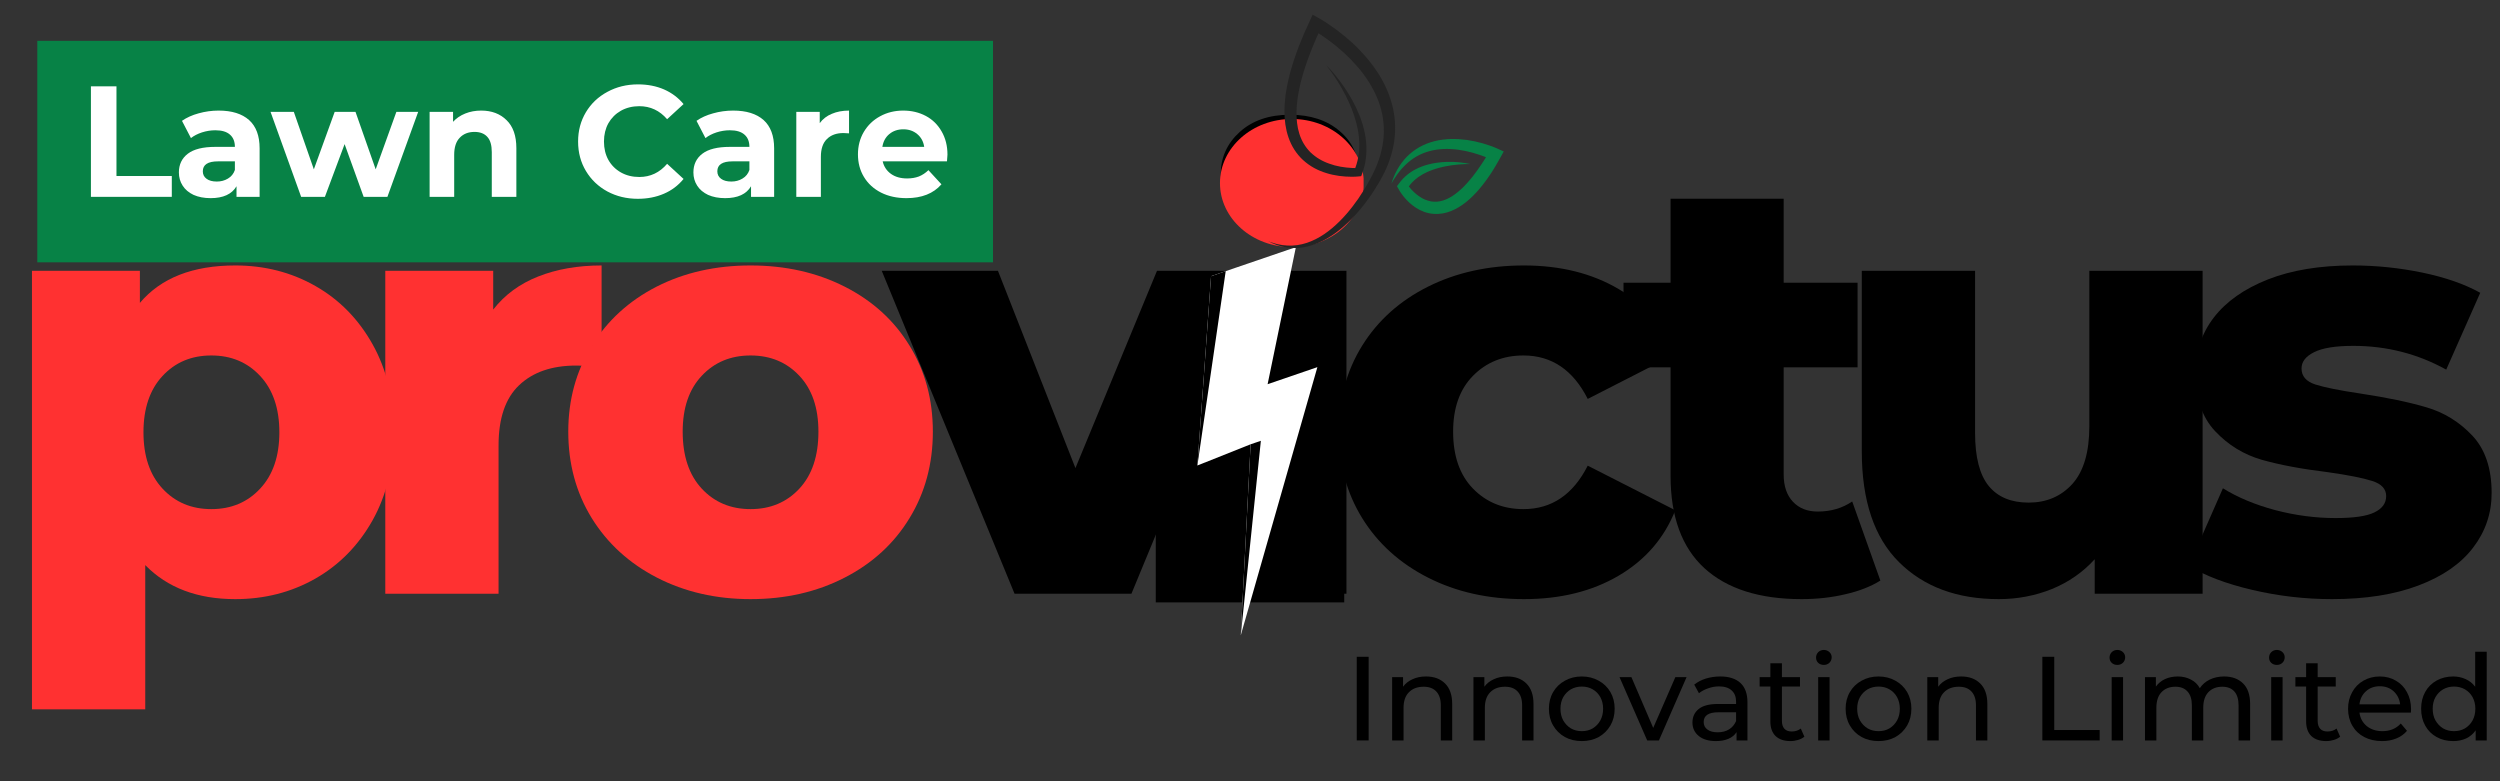
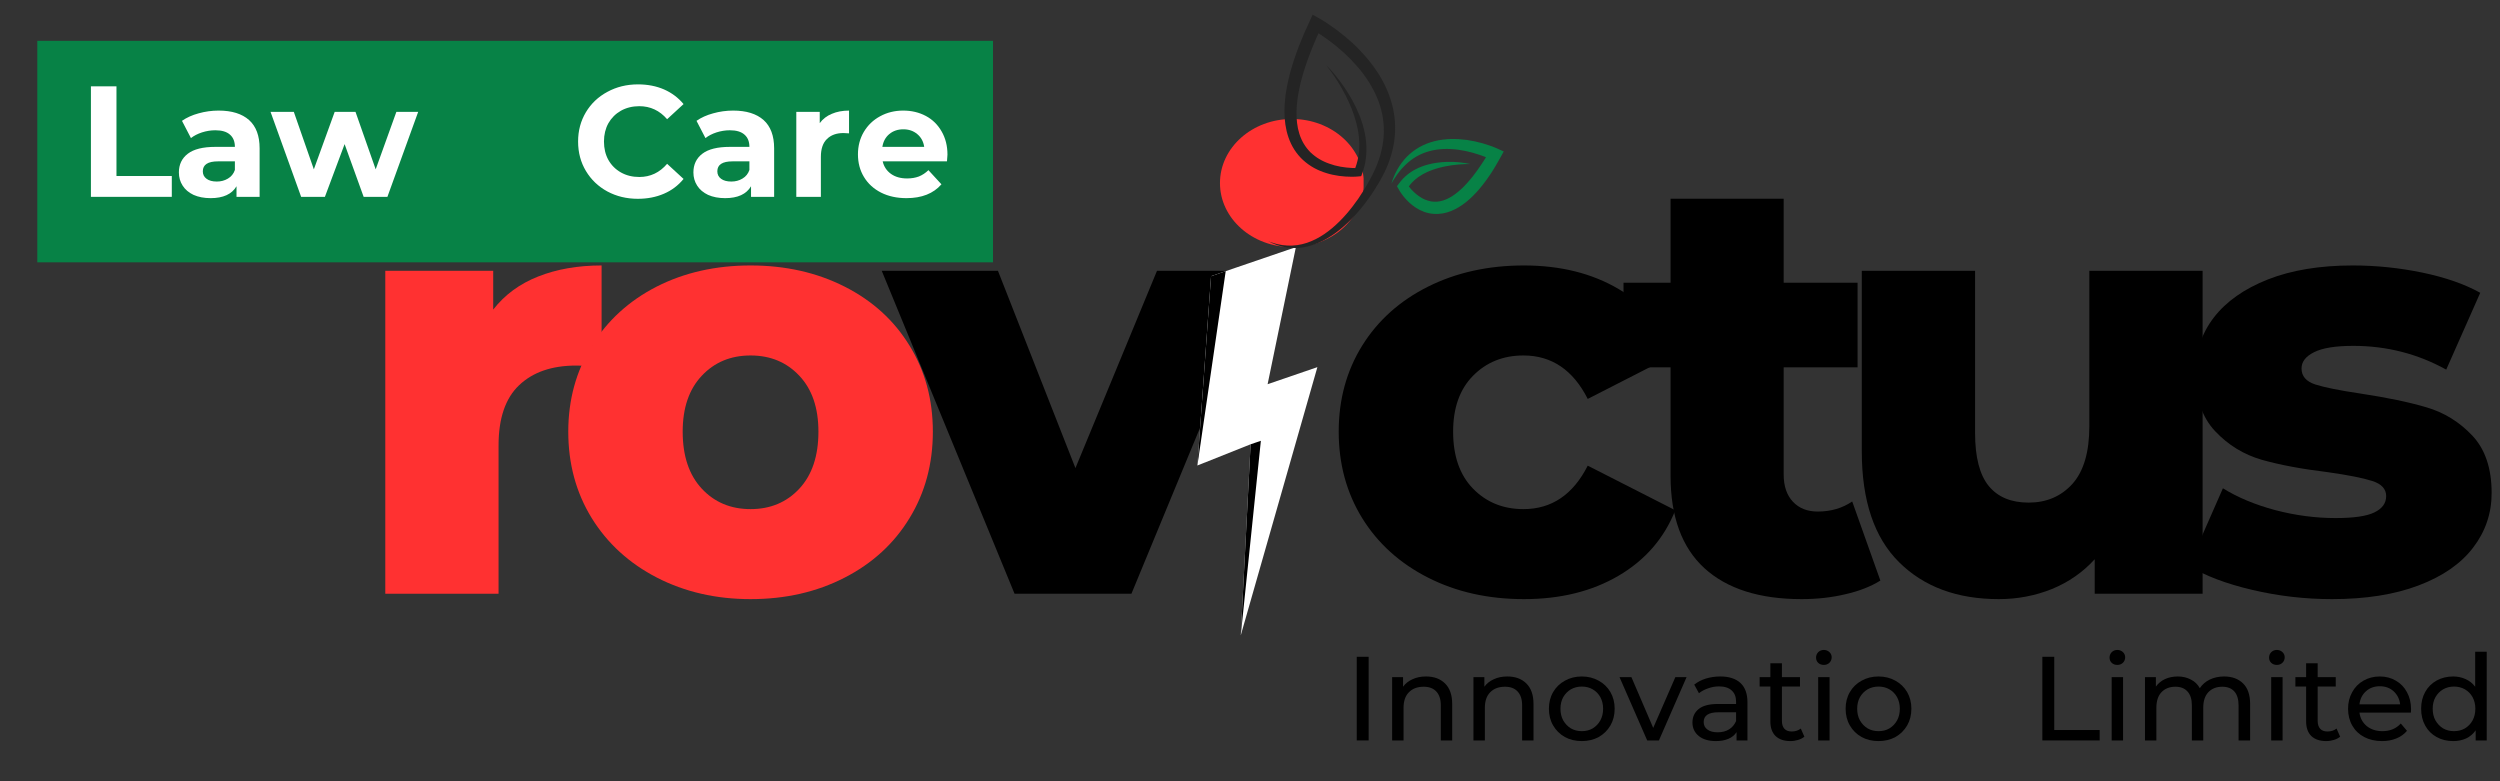
<svg xmlns="http://www.w3.org/2000/svg" width="320" zoomAndPan="magnify" viewBox="0 0 240 75" height="100" preserveAspectRatio="xMidYMid meet" version="1.0">
  <rect x="0" y="0" width="240" height="75" fill="#333333" stroke="none" />
  <defs>
    <g />
    <clipPath id="4994dbce67">
-       <path d="M 110.953 26.875 L 129.047 26.875 L 129.047 57.852 L 110.953 57.852 Z M 110.953 26.875 " clip-rule="nonzero" />
-     </clipPath>
+       </clipPath>
    <clipPath id="430d9229b7">
      <path d="M 0.953 0.875 L 19.047 0.875 L 19.047 31.852 L 0.953 31.852 Z M 0.953 0.875 " clip-rule="nonzero" />
    </clipPath>
    <clipPath id="29deac9e16">
      <rect x="0" width="20" y="0" height="32" />
    </clipPath>
    <clipPath id="1fef8f162f">
      <path d="M 117.117 11.422 L 130.953 11.422 L 130.953 23.723 L 117.117 23.723 Z M 117.117 11.422 " clip-rule="nonzero" />
    </clipPath>
    <clipPath id="1b791a735e">
      <path d="M 124.023 11.422 C 120.207 11.422 117.117 14.176 117.117 17.574 C 117.117 20.969 120.207 23.723 124.023 23.723 C 127.836 23.723 130.926 20.969 130.926 17.574 C 130.926 14.176 127.836 11.422 124.023 11.422 Z M 124.023 11.422 " clip-rule="nonzero" />
    </clipPath>
    <clipPath id="473f14d77f">
      <path d="M 0.117 0.422 L 13.953 0.422 L 13.953 12.723 L 0.117 12.723 Z M 0.117 0.422 " clip-rule="nonzero" />
    </clipPath>
    <clipPath id="737a4e65f0">
      <path d="M 7.023 0.422 C 3.207 0.422 0.117 3.176 0.117 6.574 C 0.117 9.969 3.207 12.723 7.023 12.723 C 10.836 12.723 13.926 9.969 13.926 6.574 C 13.926 3.176 10.836 0.422 7.023 0.422 Z M 7.023 0.422 " clip-rule="nonzero" />
    </clipPath>
    <clipPath id="402f6b7c40">
      <rect x="0" width="14" y="0" height="13" />
    </clipPath>
    <clipPath id="e598da5108">
      <path d="M 114 23 L 127 23 L 127 61 L 114 61 Z M 114 23 " clip-rule="nonzero" />
    </clipPath>
    <clipPath id="0f22d7a08a">
      <path d="M 108.254 29.25 L 124.574 23.668 L 135.496 55.602 L 119.176 61.184 Z M 108.254 29.25 " clip-rule="nonzero" />
    </clipPath>
    <clipPath id="3158662148">
      <path d="M 108.254 29.25 L 124.574 23.668 L 135.496 55.602 L 119.176 61.184 Z M 108.254 29.25 " clip-rule="nonzero" />
    </clipPath>
    <clipPath id="2115c5c54e">
      <path d="M 114 26 L 122 26 L 122 61 L 114 61 Z M 114 26 " clip-rule="nonzero" />
    </clipPath>
    <clipPath id="312df52d4e">
      <path d="M 108.254 29.25 L 124.574 23.668 L 135.496 55.602 L 119.176 61.184 Z M 108.254 29.25 " clip-rule="nonzero" />
    </clipPath>
    <clipPath id="61a9d8969d">
      <path d="M 108.254 29.25 L 124.574 23.668 L 135.496 55.602 L 119.176 61.184 Z M 108.254 29.25 " clip-rule="nonzero" />
    </clipPath>
    <clipPath id="725093df96">
      <path d="M 121 1 L 134 1 L 134 24 L 121 24 Z M 121 1 " clip-rule="nonzero" />
    </clipPath>
    <clipPath id="d164f665b5">
      <path d="M 128.055 -0.766 L 145.008 15.145 L 130.125 31.004 L 113.172 15.094 Z M 128.055 -0.766 " clip-rule="nonzero" />
    </clipPath>
    <clipPath id="122d9a461f">
      <path d="M 128.055 -0.766 L 145.008 15.145 L 130.125 31.004 L 113.172 15.094 Z M 128.055 -0.766 " clip-rule="nonzero" />
    </clipPath>
    <clipPath id="607604b50a">
      <path d="M 133 13 L 145 13 L 145 21 L 133 21 Z M 133 13 " clip-rule="nonzero" />
    </clipPath>
    <clipPath id="9af8a2047b">
      <path d="M 128.055 -0.766 L 145.008 15.145 L 130.125 31.004 L 113.172 15.094 Z M 128.055 -0.766 " clip-rule="nonzero" />
    </clipPath>
    <clipPath id="7e16941365">
      <path d="M 128.055 -0.766 L 145.008 15.145 L 130.125 31.004 L 113.172 15.094 Z M 128.055 -0.766 " clip-rule="nonzero" />
    </clipPath>
    <clipPath id="512c4f7e54">
      <rect x="0" width="112" y="0" height="14" />
    </clipPath>
    <clipPath id="ac89d56367">
      <path d="M 1 1 L 94 1 L 94 23.922 L 1 23.922 Z M 1 1 " clip-rule="nonzero" />
    </clipPath>
    <clipPath id="fbe173dec6">
      <rect x="0" width="95" y="0" height="24" />
    </clipPath>
  </defs>
  <g fill="#ff3131" fill-opacity="1">
    <g transform="translate(-0.415, 57)">
      <g>
-         <path d="M 23 -31.516 C 25.82 -31.516 28.383 -30.859 30.688 -29.547 C 33 -28.234 34.832 -26.363 36.188 -23.938 C 37.539 -21.52 38.219 -18.707 38.219 -15.5 C 38.219 -12.301 37.539 -9.488 36.188 -7.062 C 34.832 -4.645 33 -2.773 30.688 -1.453 C 28.383 -0.141 25.82 0.516 23 0.516 C 19.375 0.516 16.492 -0.57 14.359 -2.75 L 14.359 11.094 L 3.484 11.094 L 3.484 -31 L 13.844 -31 L 13.844 -27.922 C 15.863 -30.316 18.914 -31.516 23 -31.516 Z M 20.703 -8.125 C 22.609 -8.125 24.172 -8.781 25.391 -10.094 C 26.617 -11.406 27.234 -13.207 27.234 -15.5 C 27.234 -17.789 26.617 -19.594 25.391 -20.906 C 24.172 -22.219 22.609 -22.875 20.703 -22.875 C 18.797 -22.875 17.234 -22.219 16.016 -20.906 C 14.797 -19.594 14.188 -17.789 14.188 -15.5 C 14.188 -13.207 14.797 -11.406 16.016 -10.094 C 17.234 -8.781 18.797 -8.125 20.703 -8.125 Z M 20.703 -8.125 " />
-       </g>
+         </g>
    </g>
  </g>
  <g fill="#ff3131" fill-opacity="1">
    <g transform="translate(33.503, 57)">
      <g>
        <path d="M 13.844 -27.281 C 14.945 -28.695 16.383 -29.754 18.156 -30.453 C 19.938 -31.16 21.969 -31.516 24.25 -31.516 L 24.25 -21.734 C 23.258 -21.848 22.441 -21.906 21.797 -21.906 C 19.473 -21.906 17.648 -21.273 16.328 -20.016 C 15.016 -18.766 14.359 -16.844 14.359 -14.25 L 14.359 0 L 3.484 0 L 3.484 -31 L 13.844 -31 Z M 13.844 -27.281 " />
      </g>
    </g>
  </g>
  <g fill="#ff3131" fill-opacity="1">
    <g transform="translate(53.007, 57)">
      <g>
        <path d="M 19.047 0.516 C 15.734 0.516 12.738 -0.172 10.062 -1.547 C 7.395 -2.922 5.305 -4.828 3.797 -7.266 C 2.297 -9.703 1.547 -12.469 1.547 -15.562 C 1.547 -18.613 2.297 -21.359 3.797 -23.797 C 5.305 -26.234 7.383 -28.129 10.031 -29.484 C 12.688 -30.836 15.691 -31.516 19.047 -31.516 C 22.398 -31.516 25.41 -30.836 28.078 -29.484 C 30.754 -28.129 32.832 -26.238 34.312 -23.812 C 35.801 -21.395 36.547 -18.645 36.547 -15.562 C 36.547 -12.469 35.801 -9.703 34.312 -7.266 C 32.832 -4.828 30.754 -2.922 28.078 -1.547 C 25.41 -0.172 22.398 0.516 19.047 0.516 Z M 19.047 -8.125 C 20.953 -8.125 22.516 -8.781 23.734 -10.094 C 24.953 -11.406 25.562 -13.227 25.562 -15.562 C 25.562 -17.844 24.953 -19.629 23.734 -20.922 C 22.516 -22.223 20.953 -22.875 19.047 -22.875 C 17.141 -22.875 15.578 -22.223 14.359 -20.922 C 13.141 -19.629 12.531 -17.844 12.531 -15.562 C 12.531 -13.227 13.141 -11.406 14.359 -10.094 C 15.578 -8.781 17.141 -8.125 19.047 -8.125 Z M 19.047 -8.125 " />
      </g>
    </g>
  </g>
  <g fill="#000000" fill-opacity="1">
    <g transform="translate(85.273, 57)">
      <g>
        <path d="M 36.156 -31 L 23.344 0 L 12.125 0 L -0.625 -31 L 10.531 -31 L 17.969 -12.062 L 25.797 -31 Z M 36.156 -31 " />
      </g>
    </g>
  </g>
  <g fill="#000000" fill-opacity="1">
    <g transform="translate(114.901, 57)">
      <g>
-         <path d="M 3.484 -31 L 14.359 -31 L 14.359 0 L 3.484 0 Z M 8.922 -34.438 C 6.93 -34.438 5.328 -34.988 4.109 -36.094 C 2.891 -37.195 2.281 -38.57 2.281 -40.219 C 2.281 -41.852 2.891 -43.223 4.109 -44.328 C 5.328 -45.43 6.93 -45.984 8.922 -45.984 C 10.898 -45.984 12.5 -45.457 13.719 -44.406 C 14.938 -43.363 15.547 -42.023 15.547 -40.391 C 15.547 -38.672 14.938 -37.25 13.719 -36.125 C 12.5 -35 10.898 -34.438 8.922 -34.438 Z M 8.922 -34.438 " />
-       </g>
+         </g>
    </g>
  </g>
  <g fill="#000000" fill-opacity="1">
    <g transform="translate(126.969, 57)">
      <g>
        <path d="M 19.328 0.516 C 15.898 0.516 12.832 -0.172 10.125 -1.547 C 7.414 -2.922 5.305 -4.828 3.797 -7.266 C 2.297 -9.703 1.547 -12.469 1.547 -15.562 C 1.547 -18.645 2.297 -21.395 3.797 -23.812 C 5.305 -26.238 7.414 -28.129 10.125 -29.484 C 12.832 -30.836 15.898 -31.516 19.328 -31.516 C 22.836 -31.516 25.867 -30.758 28.422 -29.25 C 30.984 -27.75 32.797 -25.664 33.859 -23 L 25.453 -18.703 C 24.047 -21.484 21.988 -22.875 19.281 -22.875 C 17.332 -22.875 15.719 -22.223 14.438 -20.922 C 13.164 -19.629 12.531 -17.844 12.531 -15.562 C 12.531 -13.227 13.164 -11.406 14.438 -10.094 C 15.719 -8.781 17.332 -8.125 19.281 -8.125 C 21.988 -8.125 24.047 -9.516 25.453 -12.297 L 33.859 -8.016 C 32.797 -5.336 30.984 -3.242 28.422 -1.734 C 25.867 -0.234 22.836 0.516 19.328 0.516 Z M 19.328 0.516 " />
      </g>
    </g>
  </g>
  <g fill="#000000" fill-opacity="1">
    <g transform="translate(155.624, 57)">
      <g>
        <path d="M 24.891 -1.266 C 23.973 -0.691 22.852 -0.254 21.531 0.047 C 20.219 0.359 18.816 0.516 17.328 0.516 C 13.285 0.516 10.176 -0.473 8 -2.453 C 5.832 -4.441 4.75 -7.398 4.75 -11.328 L 4.75 -21.734 L 0.234 -21.734 L 0.234 -29.859 L 4.75 -29.859 L 4.75 -37.922 L 15.609 -37.922 L 15.609 -29.859 L 22.703 -29.859 L 22.703 -21.734 L 15.609 -21.734 L 15.609 -11.438 C 15.609 -10.332 15.906 -9.461 16.5 -8.828 C 17.094 -8.203 17.883 -7.891 18.875 -7.891 C 20.133 -7.891 21.238 -8.211 22.188 -8.859 Z M 24.891 -1.266 " />
      </g>
    </g>
  </g>
  <g fill="#000000" fill-opacity="1">
    <g transform="translate(175.357, 57)">
      <g>
        <path d="M 36.094 -31 L 36.094 0 L 25.734 0 L 25.734 -3.312 C 24.598 -2.062 23.227 -1.109 21.625 -0.453 C 20.02 0.191 18.32 0.516 16.531 0.516 C 12.531 0.516 9.336 -0.664 6.953 -3.031 C 4.566 -5.395 3.375 -8.941 3.375 -13.672 L 3.375 -31 L 14.25 -31 L 14.25 -15.438 C 14.25 -13.113 14.688 -11.414 15.562 -10.344 C 16.438 -9.281 17.711 -8.75 19.391 -8.75 C 21.109 -8.75 22.508 -9.348 23.594 -10.547 C 24.676 -11.754 25.219 -13.598 25.219 -16.078 L 25.219 -31 Z M 36.094 -31 " />
      </g>
    </g>
  </g>
  <g fill="#000000" fill-opacity="1">
    <g transform="translate(209.103, 57)">
      <g>
        <path d="M 14.766 0.516 C 12.172 0.516 9.613 0.219 7.094 -0.375 C 4.57 -0.969 2.551 -1.738 1.031 -2.688 L 4.297 -10.125 C 5.703 -9.25 7.375 -8.551 9.312 -8.031 C 11.258 -7.52 13.191 -7.266 15.109 -7.266 C 16.859 -7.266 18.102 -7.445 18.844 -7.812 C 19.594 -8.176 19.969 -8.695 19.969 -9.375 C 19.969 -10.062 19.52 -10.547 18.625 -10.828 C 17.727 -11.117 16.305 -11.398 14.359 -11.672 C 11.879 -11.973 9.77 -12.367 8.031 -12.859 C 6.301 -13.359 4.805 -14.273 3.547 -15.609 C 2.285 -16.953 1.656 -18.82 1.656 -21.219 C 1.656 -23.207 2.242 -24.973 3.422 -26.516 C 4.609 -28.055 6.336 -29.273 8.609 -30.172 C 10.879 -31.066 13.598 -31.516 16.766 -31.516 C 19.016 -31.516 21.242 -31.285 23.453 -30.828 C 25.66 -30.367 27.508 -29.723 29 -28.891 L 25.734 -21.516 C 22.992 -23.035 20.02 -23.797 16.812 -23.797 C 15.102 -23.797 13.848 -23.594 13.047 -23.188 C 12.242 -22.789 11.844 -22.27 11.844 -21.625 C 11.844 -20.895 12.281 -20.383 13.156 -20.094 C 14.031 -19.812 15.477 -19.52 17.5 -19.219 C 20.062 -18.832 22.18 -18.391 23.859 -17.891 C 25.535 -17.398 26.992 -16.5 28.234 -15.188 C 29.473 -13.875 30.094 -12.035 30.094 -9.672 C 30.094 -7.723 29.5 -5.973 28.312 -4.422 C 27.133 -2.879 25.391 -1.672 23.078 -0.797 C 20.773 0.078 18.004 0.516 14.766 0.516 Z M 14.766 0.516 " />
      </g>
    </g>
  </g>
  <g clip-path="url(#4994dbce67)">
    <g transform="matrix(1, 0, 0, 1, 110, 26)">
      <g clip-path="url(#29deac9e16)">
        <g clip-path="url(#430d9229b7)">
          <path fill="#000000" d="M 0.953 0.875 L 19.047 0.875 L 19.047 31.828 L 0.953 31.828 Z M 0.953 0.875 " fill-opacity="1" fill-rule="nonzero" />
        </g>
      </g>
    </g>
  </g>
  <g clip-path="url(#1fef8f162f)">
    <g clip-path="url(#1b791a735e)">
      <g transform="matrix(1, 0, 0, 1, 117, 11)">
        <g clip-path="url(#402f6b7c40)">
          <g clip-path="url(#473f14d77f)">
            <g clip-path="url(#737a4e65f0)">
              <path fill="#ff3131" d="M 0.117 0.422 L 13.906 0.422 L 13.906 12.723 L 0.117 12.723 Z M 0.117 0.422 " fill-opacity="1" fill-rule="nonzero" />
            </g>
          </g>
        </g>
      </g>
    </g>
  </g>
  <g clip-path="url(#e598da5108)">
    <g clip-path="url(#0f22d7a08a)">
      <g clip-path="url(#3158662148)">
        <path fill="#ffffff" d="M 116.262 26.512 L 124.406 23.723 L 121.691 36.883 L 126.469 35.246 L 119.113 60.992 L 120.059 42.652 L 114.949 44.688 Z M 116.262 26.512 " fill-opacity="1" fill-rule="nonzero" />
      </g>
    </g>
  </g>
  <g clip-path="url(#2115c5c54e)">
    <g clip-path="url(#312df52d4e)">
      <g clip-path="url(#61a9d8969d)">
        <path fill="#000000" d="M 116.262 26.512 L 117.668 26.031 L 114.949 44.688 Z M 119.113 60.992 L 121.043 42.316 L 120.059 42.652 Z M 119.113 60.992 " fill-opacity="1" fill-rule="nonzero" />
      </g>
    </g>
  </g>
  <g clip-path="url(#725093df96)">
    <g clip-path="url(#d164f665b5)">
      <g clip-path="url(#122d9a461f)">
        <path fill="#242424" d="M 127.289 6.223 C 127.625 6.555 127.934 6.91 128.234 7.277 C 128.383 7.461 128.527 7.648 128.672 7.84 C 128.812 8.027 128.949 8.223 129.082 8.418 C 129.352 8.812 129.598 9.219 129.828 9.637 C 129.945 9.844 130.055 10.059 130.156 10.273 C 130.262 10.488 130.359 10.707 130.449 10.93 C 130.543 11.152 130.629 11.379 130.703 11.605 C 130.781 11.836 130.852 12.066 130.91 12.305 C 130.969 12.539 131.023 12.777 131.066 13.02 C 131.105 13.258 131.137 13.504 131.156 13.746 C 131.176 13.992 131.184 14.238 131.176 14.488 C 131.172 14.734 131.152 14.984 131.121 15.23 C 131.09 15.477 131.043 15.723 130.984 15.965 C 130.922 16.207 130.848 16.449 130.758 16.684 L 130.676 16.914 L 130.422 16.938 L 130.332 16.945 L 130.254 16.953 C 130.203 16.957 130.148 16.957 130.098 16.961 C 129.992 16.965 129.891 16.969 129.785 16.969 C 129.582 16.969 129.375 16.965 129.168 16.949 C 128.758 16.922 128.348 16.867 127.938 16.777 C 127.734 16.734 127.531 16.68 127.332 16.617 C 127.133 16.559 126.934 16.484 126.738 16.402 L 126.59 16.34 C 126.543 16.32 126.492 16.297 126.445 16.273 C 126.348 16.23 126.254 16.176 126.16 16.129 C 125.973 16.023 125.789 15.91 125.613 15.785 C 125.434 15.66 125.27 15.52 125.105 15.375 C 125.066 15.34 125.027 15.301 124.988 15.262 C 124.949 15.227 124.906 15.188 124.871 15.148 C 124.797 15.066 124.719 14.988 124.652 14.902 C 124.371 14.57 124.133 14.195 123.945 13.805 C 123.758 13.414 123.617 13.004 123.516 12.586 C 123.418 12.172 123.359 11.75 123.328 11.332 C 123.297 10.914 123.305 10.5 123.324 10.086 C 123.34 9.879 123.352 9.672 123.375 9.469 C 123.387 9.367 123.395 9.266 123.41 9.164 L 123.453 8.859 C 123.461 8.809 123.469 8.758 123.477 8.711 L 123.559 8.258 C 123.598 8.059 123.641 7.859 123.684 7.66 C 123.734 7.465 123.777 7.27 123.832 7.074 C 123.887 6.879 123.934 6.684 123.992 6.492 C 124.051 6.297 124.109 6.105 124.172 5.914 C 124.234 5.723 124.297 5.531 124.363 5.344 L 124.562 4.777 L 124.781 4.215 C 124.852 4.031 124.934 3.848 125.008 3.66 C 125.047 3.57 125.082 3.477 125.121 3.387 L 125.242 3.109 C 125.398 2.746 125.566 2.383 125.734 2.023 L 126.012 1.406 L 126.602 1.738 L 126.719 1.805 L 126.832 1.871 C 126.906 1.914 126.977 1.957 127.051 2.004 C 127.195 2.09 127.336 2.184 127.477 2.277 C 127.754 2.461 128.031 2.656 128.297 2.855 C 128.836 3.254 129.352 3.684 129.848 4.137 C 130.34 4.594 130.805 5.082 131.242 5.598 C 131.461 5.855 131.668 6.125 131.867 6.398 C 132.066 6.672 132.258 6.953 132.438 7.246 C 132.613 7.539 132.777 7.836 132.93 8.145 C 133.078 8.453 133.219 8.766 133.34 9.09 C 133.578 9.734 133.762 10.406 133.852 11.09 C 133.949 11.777 133.957 12.473 133.891 13.16 C 133.887 13.246 133.871 13.328 133.863 13.414 C 133.852 13.5 133.84 13.586 133.828 13.672 L 133.781 13.926 L 133.758 14.051 L 133.676 14.426 C 133.656 14.512 133.633 14.594 133.609 14.676 C 133.586 14.758 133.566 14.84 133.543 14.922 L 133.465 15.168 L 133.426 15.289 C 133.414 15.328 133.398 15.367 133.383 15.406 L 133.297 15.648 C 133.27 15.727 133.234 15.805 133.203 15.883 L 133.105 16.117 C 133.035 16.273 132.965 16.426 132.891 16.578 L 132.66 17.027 L 132.414 17.469 L 132.152 17.895 L 132.141 17.91 L 132.137 17.914 C 132.16 17.875 132.141 17.906 132.145 17.902 L 132.129 17.93 L 132.098 17.988 L 132.031 18.098 C 131.988 18.168 131.941 18.238 131.898 18.309 C 131.809 18.449 131.715 18.59 131.621 18.727 C 131.246 19.273 130.844 19.801 130.41 20.301 C 129.977 20.805 129.512 21.281 129.012 21.719 C 128.512 22.156 127.977 22.559 127.398 22.895 C 126.82 23.227 126.199 23.5 125.551 23.656 C 125.227 23.738 124.895 23.789 124.562 23.809 C 124.227 23.828 123.895 23.812 123.566 23.766 C 122.91 23.672 122.285 23.449 121.715 23.137 L 121.941 23.227 C 122.02 23.254 122.094 23.277 122.172 23.305 C 122.246 23.332 122.324 23.352 122.402 23.375 L 122.52 23.41 L 122.637 23.438 C 122.949 23.512 123.266 23.559 123.586 23.574 C 124.223 23.609 124.855 23.512 125.453 23.316 C 126.051 23.117 126.613 22.824 127.133 22.473 C 127.652 22.117 128.137 21.707 128.586 21.262 C 129.035 20.816 129.453 20.336 129.84 19.832 C 130.227 19.332 130.59 18.809 130.918 18.27 C 131.004 18.137 131.082 18 131.16 17.863 C 131.199 17.793 131.238 17.727 131.277 17.656 L 131.398 17.438 L 131.629 17.023 L 131.84 16.605 L 132.035 16.184 C 132.094 16.039 132.156 15.895 132.215 15.75 L 132.293 15.535 C 132.32 15.461 132.348 15.391 132.371 15.316 L 132.445 15.094 C 132.457 15.059 132.469 15.023 132.48 14.984 L 132.512 14.875 C 132.68 14.281 132.793 13.676 132.832 13.07 C 132.867 12.465 132.848 11.855 132.742 11.258 C 132.73 11.184 132.723 11.109 132.703 11.035 L 132.656 10.812 C 132.645 10.738 132.621 10.664 132.605 10.59 C 132.586 10.516 132.566 10.445 132.547 10.371 L 132.484 10.152 L 132.41 9.938 C 132.398 9.902 132.387 9.863 132.375 9.828 L 132.336 9.723 C 132.309 9.652 132.281 9.578 132.254 9.508 C 132.141 9.227 132.012 8.949 131.875 8.676 C 131.73 8.406 131.578 8.141 131.414 7.879 C 131.25 7.621 131.074 7.363 130.891 7.117 C 130.707 6.871 130.512 6.629 130.309 6.391 C 129.902 5.922 129.465 5.477 129.004 5.055 C 128.543 4.633 128.055 4.234 127.551 3.863 C 127.301 3.676 127.043 3.496 126.781 3.324 C 126.652 3.238 126.52 3.156 126.387 3.074 C 126.324 3.031 126.258 2.992 126.191 2.953 L 126.094 2.895 L 126 2.844 L 126.867 2.559 C 126.707 2.91 126.539 3.258 126.387 3.613 L 126.273 3.879 C 126.234 3.965 126.199 4.055 126.16 4.145 C 126.086 4.32 126.008 4.5 125.941 4.68 L 125.73 5.215 L 125.531 5.754 C 125.465 5.934 125.406 6.117 125.344 6.297 C 125.281 6.477 125.227 6.66 125.168 6.844 C 125.109 7.023 125.062 7.207 125.008 7.391 C 124.957 7.574 124.91 7.758 124.863 7.941 C 124.82 8.125 124.777 8.312 124.738 8.496 L 124.684 8.773 L 124.656 8.91 C 124.648 8.957 124.641 9.004 124.633 9.051 L 124.586 9.328 C 124.57 9.422 124.562 9.512 124.551 9.605 C 124.523 9.793 124.508 9.977 124.492 10.16 C 124.469 10.531 124.453 10.902 124.473 11.266 C 124.492 11.629 124.531 11.988 124.605 12.34 C 124.68 12.688 124.785 13.027 124.93 13.348 C 125.07 13.668 125.254 13.965 125.465 14.238 C 125.516 14.309 125.578 14.371 125.633 14.438 C 125.66 14.473 125.691 14.5 125.723 14.535 C 125.754 14.562 125.781 14.598 125.812 14.629 C 125.941 14.746 126.07 14.863 126.211 14.969 C 126.348 15.078 126.496 15.176 126.648 15.266 C 126.727 15.309 126.805 15.355 126.883 15.398 C 126.922 15.418 126.961 15.438 127.004 15.457 L 127.125 15.516 C 127.164 15.535 127.207 15.555 127.25 15.57 C 127.289 15.59 127.332 15.605 127.375 15.625 C 127.457 15.656 127.543 15.691 127.629 15.719 C 127.801 15.781 127.977 15.836 128.152 15.883 C 128.508 15.977 128.875 16.043 129.246 16.082 C 129.43 16.102 129.613 16.117 129.801 16.125 C 129.895 16.129 129.988 16.133 130.078 16.133 C 130.125 16.133 130.172 16.133 130.215 16.129 L 130.281 16.129 L 130.344 16.125 L 130.004 16.379 C 130.355 15.57 130.512 14.68 130.492 13.781 C 130.488 13.555 130.473 13.332 130.449 13.105 C 130.426 12.879 130.391 12.656 130.348 12.43 C 130.305 12.207 130.254 11.984 130.195 11.762 C 130.137 11.539 130.07 11.316 129.996 11.098 C 129.855 10.66 129.68 10.23 129.488 9.805 C 129.297 9.383 129.082 8.969 128.855 8.559 C 128.742 8.355 128.621 8.152 128.5 7.953 C 128.375 7.754 128.25 7.559 128.121 7.363 C 127.988 7.168 127.855 6.973 127.715 6.785 C 127.578 6.594 127.438 6.406 127.289 6.223 " fill-opacity="1" fill-rule="nonzero" />
      </g>
    </g>
  </g>
  <g clip-path="url(#607604b50a)">
    <g clip-path="url(#9af8a2047b)">
      <g clip-path="url(#7e16941365)">
        <path fill="#078246" d="M 141.129 15.746 C 140.977 15.742 140.828 15.746 140.68 15.754 C 140.531 15.758 140.383 15.766 140.234 15.777 L 140.012 15.793 L 139.793 15.816 L 139.57 15.84 L 139.352 15.867 C 139.207 15.891 139.062 15.914 138.918 15.941 C 138.848 15.953 138.773 15.969 138.703 15.98 C 138.633 15.996 138.559 16.012 138.488 16.027 C 138.348 16.059 138.207 16.098 138.066 16.133 L 137.859 16.195 C 137.789 16.215 137.723 16.238 137.656 16.262 C 137.586 16.281 137.52 16.309 137.453 16.332 C 137.387 16.359 137.32 16.383 137.254 16.41 C 137.188 16.438 137.121 16.465 137.059 16.492 L 136.867 16.582 C 136.801 16.613 136.742 16.648 136.68 16.68 C 136.648 16.695 136.617 16.711 136.586 16.727 L 136.5 16.781 C 136.379 16.852 136.266 16.93 136.148 17.004 C 136.043 17.09 135.93 17.168 135.832 17.258 C 135.781 17.305 135.73 17.348 135.684 17.395 C 135.637 17.441 135.59 17.488 135.543 17.535 L 135.41 17.688 L 135.379 17.723 C 135.367 17.738 135.359 17.75 135.348 17.762 L 135.289 17.844 C 135.207 17.945 135.141 18.062 135.07 18.168 L 135.082 17.68 L 135.121 17.734 L 135.172 17.801 C 135.203 17.848 135.238 17.891 135.273 17.934 C 135.344 18.023 135.414 18.109 135.492 18.191 C 135.645 18.359 135.805 18.512 135.977 18.652 C 136.148 18.789 136.324 18.914 136.512 19.02 C 136.695 19.121 136.887 19.207 137.082 19.262 C 137.18 19.293 137.277 19.312 137.375 19.332 C 137.473 19.348 137.57 19.363 137.672 19.363 C 137.867 19.375 138.066 19.359 138.266 19.316 C 138.461 19.277 138.656 19.215 138.852 19.129 C 139.043 19.047 139.23 18.945 139.418 18.828 C 139.602 18.711 139.777 18.574 139.953 18.434 C 140.043 18.359 140.129 18.289 140.211 18.211 C 140.254 18.172 140.297 18.133 140.34 18.094 L 140.465 17.973 C 140.504 17.934 140.547 17.891 140.586 17.848 L 140.707 17.723 C 140.785 17.637 140.863 17.551 140.941 17.465 C 141.016 17.375 141.094 17.285 141.172 17.195 C 141.246 17.105 141.32 17.016 141.395 16.922 C 141.465 16.824 141.539 16.734 141.609 16.637 L 141.824 16.348 L 142.027 16.055 L 142.23 15.758 C 142.297 15.656 142.363 15.555 142.43 15.453 C 142.496 15.352 142.559 15.25 142.621 15.148 C 142.75 14.941 142.871 14.73 142.996 14.523 L 143.254 15.359 L 143.223 15.344 L 143.188 15.324 L 143.113 15.289 C 143.062 15.266 143.008 15.242 142.957 15.219 C 142.852 15.172 142.746 15.129 142.637 15.086 C 142.422 15 142.207 14.918 141.984 14.848 C 141.543 14.699 141.094 14.574 140.641 14.484 C 140.188 14.391 139.73 14.328 139.27 14.309 C 139.039 14.297 138.812 14.293 138.582 14.305 C 138.355 14.312 138.129 14.336 137.902 14.367 C 137.676 14.402 137.453 14.445 137.234 14.508 C 137.012 14.566 136.797 14.641 136.586 14.727 C 136.371 14.812 136.168 14.918 135.969 15.031 C 135.867 15.09 135.77 15.152 135.672 15.215 C 135.578 15.281 135.484 15.348 135.391 15.422 C 135.297 15.488 135.211 15.566 135.121 15.645 C 135.035 15.723 134.945 15.801 134.863 15.887 C 134.691 16.051 134.535 16.23 134.383 16.414 C 134.309 16.508 134.234 16.602 134.164 16.699 L 134.059 16.848 L 133.957 17 C 133.922 17.047 133.887 17.098 133.855 17.152 L 133.758 17.305 C 133.695 17.41 133.637 17.516 133.57 17.621 C 133.609 17.504 133.645 17.387 133.691 17.273 C 133.734 17.156 133.773 17.039 133.824 16.93 L 133.898 16.758 C 133.926 16.699 133.953 16.645 133.98 16.59 C 134.031 16.477 134.094 16.371 134.152 16.258 C 134.277 16.043 134.414 15.828 134.562 15.629 C 134.637 15.523 134.719 15.43 134.801 15.328 C 134.887 15.234 134.969 15.137 135.059 15.047 C 135.148 14.953 135.242 14.871 135.336 14.785 C 135.434 14.699 135.531 14.617 135.637 14.539 C 135.84 14.383 136.059 14.238 136.285 14.113 C 136.512 13.988 136.75 13.875 136.992 13.781 C 137.234 13.688 137.484 13.613 137.738 13.547 C 138.242 13.422 138.762 13.363 139.277 13.344 C 139.797 13.332 140.312 13.367 140.82 13.434 C 141.328 13.508 141.828 13.617 142.32 13.754 C 142.566 13.824 142.809 13.902 143.051 13.988 C 143.172 14.031 143.293 14.074 143.414 14.125 C 143.473 14.148 143.535 14.172 143.594 14.199 L 143.734 14.258 L 143.785 14.281 L 144.359 14.543 L 144.043 15.113 C 143.918 15.336 143.797 15.559 143.664 15.777 C 143.602 15.887 143.539 15.996 143.469 16.105 C 143.402 16.215 143.336 16.324 143.27 16.43 L 143.059 16.754 L 142.84 17.07 L 142.617 17.383 C 142.539 17.488 142.461 17.59 142.383 17.691 C 142.305 17.797 142.219 17.895 142.137 17.996 C 142.055 18.098 141.969 18.199 141.887 18.297 C 141.797 18.395 141.707 18.488 141.617 18.586 L 141.48 18.727 C 141.434 18.773 141.387 18.82 141.34 18.867 L 141.195 19.004 C 141.148 19.051 141.098 19.094 141.047 19.141 C 140.949 19.23 140.844 19.316 140.738 19.402 C 140.527 19.57 140.305 19.73 140.066 19.875 C 139.832 20.016 139.578 20.148 139.316 20.254 C 139.051 20.359 138.77 20.445 138.477 20.492 C 138.188 20.539 137.887 20.555 137.59 20.527 C 137.293 20.504 136.996 20.438 136.723 20.34 C 136.445 20.238 136.188 20.109 135.945 19.957 C 135.824 19.879 135.711 19.797 135.602 19.711 C 135.488 19.625 135.383 19.535 135.281 19.441 C 135.082 19.254 134.898 19.051 134.727 18.84 C 134.645 18.73 134.562 18.621 134.484 18.512 C 134.449 18.453 134.41 18.398 134.375 18.34 L 134.32 18.25 L 134.293 18.203 L 134.262 18.148 L 134.109 17.875 L 134.273 17.656 C 134.379 17.523 134.473 17.387 134.586 17.266 L 134.672 17.172 L 134.711 17.129 L 134.758 17.086 L 134.938 16.914 C 134.996 16.859 135.062 16.805 135.125 16.754 C 135.188 16.699 135.254 16.652 135.32 16.605 C 135.453 16.508 135.594 16.426 135.73 16.344 C 135.875 16.266 136.012 16.188 136.16 16.125 L 136.27 16.074 C 136.305 16.059 136.344 16.047 136.379 16.031 C 136.453 16.004 136.527 15.973 136.602 15.945 L 136.824 15.871 C 136.898 15.848 136.977 15.828 137.051 15.805 C 137.125 15.785 137.203 15.766 137.277 15.75 C 137.355 15.73 137.43 15.711 137.504 15.699 C 137.582 15.684 137.656 15.668 137.734 15.656 L 137.961 15.621 C 138.113 15.602 138.266 15.582 138.422 15.57 C 138.496 15.566 138.574 15.559 138.648 15.555 C 138.727 15.551 138.801 15.547 138.879 15.543 C 139.031 15.539 139.184 15.539 139.332 15.543 L 139.559 15.547 L 139.789 15.559 C 139.938 15.57 140.09 15.582 140.238 15.598 C 140.387 15.617 140.539 15.637 140.688 15.66 C 140.836 15.684 140.98 15.711 141.129 15.746 " fill-opacity="1" fill-rule="nonzero" />
      </g>
    </g>
  </g>
  <g transform="matrix(1, 0, 0, 1, 128, 61)">
    <g clip-path="url(#512c4f7e54)">
      <g fill="#000000" fill-opacity="1">
        <g transform="translate(1.045, 10.082)">
          <g>
            <path d="M 1.203 -8.031 L 2.344 -8.031 L 2.344 0 L 1.203 0 Z M 1.203 -8.031 " />
          </g>
        </g>
      </g>
      <g fill="#000000" fill-opacity="1">
        <g transform="translate(4.599, 10.082)">
          <g>
            <path d="M 4.297 -6.141 C 5.066 -6.141 5.676 -5.914 6.125 -5.469 C 6.582 -5.02 6.812 -4.363 6.812 -3.5 L 6.812 0 L 5.719 0 L 5.719 -3.375 C 5.719 -3.957 5.57 -4.398 5.281 -4.703 C 5 -5.004 4.598 -5.156 4.078 -5.156 C 3.473 -5.156 3 -4.977 2.656 -4.625 C 2.312 -4.281 2.141 -3.781 2.141 -3.125 L 2.141 0 L 1.047 0 L 1.047 -6.078 L 2.094 -6.078 L 2.094 -5.156 C 2.32 -5.469 2.625 -5.707 3 -5.875 C 3.375 -6.051 3.805 -6.141 4.297 -6.141 Z M 4.297 -6.141 " />
          </g>
        </g>
      </g>
      <g fill="#000000" fill-opacity="1">
        <g transform="translate(12.405, 10.082)">
          <g>
            <path d="M 4.297 -6.141 C 5.066 -6.141 5.676 -5.914 6.125 -5.469 C 6.582 -5.02 6.812 -4.363 6.812 -3.5 L 6.812 0 L 5.719 0 L 5.719 -3.375 C 5.719 -3.957 5.57 -4.398 5.281 -4.703 C 5 -5.004 4.598 -5.156 4.078 -5.156 C 3.473 -5.156 3 -4.977 2.656 -4.625 C 2.312 -4.281 2.141 -3.781 2.141 -3.125 L 2.141 0 L 1.047 0 L 1.047 -6.078 L 2.094 -6.078 L 2.094 -5.156 C 2.32 -5.469 2.625 -5.707 3 -5.875 C 3.375 -6.051 3.805 -6.141 4.297 -6.141 Z M 4.297 -6.141 " />
          </g>
        </g>
      </g>
      <g fill="#000000" fill-opacity="1">
        <g transform="translate(20.211, 10.082)">
          <g>
            <path d="M 3.641 0.062 C 3.035 0.062 2.492 -0.066 2.016 -0.328 C 1.535 -0.598 1.16 -0.969 0.891 -1.438 C 0.617 -1.906 0.484 -2.441 0.484 -3.047 C 0.484 -3.641 0.617 -4.172 0.891 -4.641 C 1.16 -5.109 1.535 -5.473 2.016 -5.734 C 2.492 -6.004 3.035 -6.141 3.641 -6.141 C 4.242 -6.141 4.785 -6.004 5.266 -5.734 C 5.742 -5.473 6.117 -5.109 6.391 -4.641 C 6.66 -4.172 6.797 -3.641 6.797 -3.047 C 6.797 -2.441 6.66 -1.906 6.391 -1.438 C 6.117 -0.969 5.742 -0.598 5.266 -0.328 C 4.785 -0.066 4.242 0.062 3.641 0.062 Z M 3.641 -0.891 C 4.035 -0.891 4.383 -0.977 4.688 -1.156 C 5 -1.344 5.242 -1.598 5.422 -1.922 C 5.598 -2.242 5.688 -2.617 5.688 -3.047 C 5.688 -3.461 5.598 -3.832 5.422 -4.156 C 5.242 -4.477 5 -4.727 4.688 -4.906 C 4.383 -5.082 4.035 -5.172 3.641 -5.172 C 3.254 -5.172 2.906 -5.082 2.594 -4.906 C 2.289 -4.727 2.047 -4.477 1.859 -4.156 C 1.68 -3.832 1.594 -3.461 1.594 -3.047 C 1.594 -2.617 1.68 -2.242 1.859 -1.922 C 2.047 -1.598 2.289 -1.344 2.594 -1.156 C 2.906 -0.977 3.254 -0.891 3.641 -0.891 Z M 3.641 -0.891 " />
          </g>
        </g>
      </g>
      <g fill="#000000" fill-opacity="1">
        <g transform="translate(27.49, 10.082)">
          <g>
            <path d="M 6.422 -6.078 L 3.766 0 L 2.641 0 L -0.016 -6.078 L 1.125 -6.078 L 3.219 -1.203 L 5.344 -6.078 Z M 6.422 -6.078 " />
          </g>
        </g>
      </g>
      <g fill="#000000" fill-opacity="1">
        <g transform="translate(33.897, 10.082)">
          <g>
            <path d="M 3.25 -6.141 C 4.094 -6.141 4.738 -5.93 5.188 -5.516 C 5.633 -5.098 5.859 -4.484 5.859 -3.672 L 5.859 0 L 4.812 0 L 4.812 -0.797 C 4.633 -0.516 4.375 -0.301 4.031 -0.156 C 3.688 -0.008 3.285 0.062 2.828 0.062 C 2.141 0.062 1.594 -0.098 1.188 -0.422 C 0.781 -0.754 0.578 -1.188 0.578 -1.719 C 0.578 -2.25 0.77 -2.676 1.156 -3 C 1.551 -3.332 2.172 -3.5 3.016 -3.5 L 4.766 -3.5 L 4.766 -3.719 C 4.766 -4.188 4.625 -4.547 4.344 -4.797 C 4.07 -5.055 3.664 -5.188 3.125 -5.188 C 2.77 -5.188 2.422 -5.125 2.078 -5 C 1.734 -4.883 1.441 -4.727 1.203 -4.531 L 0.75 -5.359 C 1.062 -5.609 1.43 -5.801 1.859 -5.938 C 2.297 -6.07 2.758 -6.141 3.25 -6.141 Z M 3 -0.781 C 3.426 -0.781 3.789 -0.875 4.094 -1.062 C 4.395 -1.25 4.617 -1.516 4.766 -1.859 L 4.766 -2.703 L 3.062 -2.703 C 2.125 -2.703 1.656 -2.391 1.656 -1.766 C 1.656 -1.461 1.773 -1.223 2.016 -1.047 C 2.254 -0.867 2.582 -0.781 3 -0.781 Z M 3 -0.781 " />
          </g>
        </g>
      </g>
      <g fill="#000000" fill-opacity="1">
        <g transform="translate(40.752, 10.082)">
          <g>
            <path d="M 4.469 -0.359 C 4.301 -0.223 4.098 -0.117 3.859 -0.047 C 3.629 0.023 3.383 0.062 3.125 0.062 C 2.52 0.062 2.047 -0.098 1.703 -0.422 C 1.367 -0.754 1.203 -1.223 1.203 -1.828 L 1.203 -5.172 L 0.172 -5.172 L 0.172 -6.078 L 1.203 -6.078 L 1.203 -7.406 L 2.312 -7.406 L 2.312 -6.078 L 4.047 -6.078 L 4.047 -5.172 L 2.312 -5.172 L 2.312 -1.875 C 2.312 -1.551 2.391 -1.301 2.547 -1.125 C 2.711 -0.945 2.945 -0.859 3.25 -0.859 C 3.594 -0.859 3.883 -0.953 4.125 -1.141 Z M 4.469 -0.359 " />
          </g>
        </g>
      </g>
      <g fill="#000000" fill-opacity="1">
        <g transform="translate(45.497, 10.082)">
          <g>
            <path d="M 1.047 -6.078 L 2.141 -6.078 L 2.141 0 L 1.047 0 Z M 1.594 -7.25 C 1.375 -7.25 1.191 -7.316 1.047 -7.453 C 0.91 -7.586 0.844 -7.754 0.844 -7.953 C 0.844 -8.148 0.91 -8.32 1.047 -8.469 C 1.191 -8.613 1.375 -8.688 1.594 -8.688 C 1.801 -8.688 1.977 -8.617 2.125 -8.484 C 2.27 -8.348 2.344 -8.18 2.344 -7.984 C 2.344 -7.773 2.27 -7.598 2.125 -7.453 C 1.977 -7.316 1.801 -7.25 1.594 -7.25 Z M 1.594 -7.25 " />
          </g>
        </g>
      </g>
      <g fill="#000000" fill-opacity="1">
        <g transform="translate(48.696, 10.082)">
          <g>
            <path d="M 3.641 0.062 C 3.035 0.062 2.492 -0.066 2.016 -0.328 C 1.535 -0.598 1.16 -0.969 0.891 -1.438 C 0.617 -1.906 0.484 -2.441 0.484 -3.047 C 0.484 -3.641 0.617 -4.172 0.891 -4.641 C 1.16 -5.109 1.535 -5.473 2.016 -5.734 C 2.492 -6.004 3.035 -6.141 3.641 -6.141 C 4.242 -6.141 4.785 -6.004 5.266 -5.734 C 5.742 -5.473 6.117 -5.109 6.391 -4.641 C 6.66 -4.172 6.797 -3.641 6.797 -3.047 C 6.797 -2.441 6.66 -1.906 6.391 -1.438 C 6.117 -0.969 5.742 -0.598 5.266 -0.328 C 4.785 -0.066 4.242 0.062 3.641 0.062 Z M 3.641 -0.891 C 4.035 -0.891 4.383 -0.977 4.688 -1.156 C 5 -1.344 5.242 -1.598 5.422 -1.922 C 5.598 -2.242 5.688 -2.617 5.688 -3.047 C 5.688 -3.461 5.598 -3.832 5.422 -4.156 C 5.242 -4.477 5 -4.727 4.688 -4.906 C 4.383 -5.082 4.035 -5.172 3.641 -5.172 C 3.254 -5.172 2.906 -5.082 2.594 -4.906 C 2.289 -4.727 2.047 -4.477 1.859 -4.156 C 1.68 -3.832 1.594 -3.461 1.594 -3.047 C 1.594 -2.617 1.68 -2.242 1.859 -1.922 C 2.047 -1.598 2.289 -1.344 2.594 -1.156 C 2.906 -0.977 3.254 -0.891 3.641 -0.891 Z M 3.641 -0.891 " />
          </g>
        </g>
      </g>
      <g fill="#000000" fill-opacity="1">
        <g transform="translate(55.974, 10.082)">
          <g>
-             <path d="M 4.297 -6.141 C 5.066 -6.141 5.676 -5.914 6.125 -5.469 C 6.582 -5.02 6.812 -4.363 6.812 -3.5 L 6.812 0 L 5.719 0 L 5.719 -3.375 C 5.719 -3.957 5.57 -4.398 5.281 -4.703 C 5 -5.004 4.598 -5.156 4.078 -5.156 C 3.473 -5.156 3 -4.977 2.656 -4.625 C 2.312 -4.281 2.141 -3.781 2.141 -3.125 L 2.141 0 L 1.047 0 L 1.047 -6.078 L 2.094 -6.078 L 2.094 -5.156 C 2.32 -5.469 2.625 -5.707 3 -5.875 C 3.375 -6.051 3.805 -6.141 4.297 -6.141 Z M 4.297 -6.141 " />
-           </g>
+             </g>
        </g>
      </g>
      <g fill="#000000" fill-opacity="1">
        <g transform="translate(63.78, 10.082)">
          <g />
        </g>
      </g>
      <g fill="#000000" fill-opacity="1">
        <g transform="translate(66.864, 10.082)">
          <g>
            <path d="M 1.203 -8.031 L 2.344 -8.031 L 2.344 -1 L 6.703 -1 L 6.703 0 L 1.203 0 Z M 1.203 -8.031 " />
          </g>
        </g>
      </g>
      <g fill="#000000" fill-opacity="1">
        <g transform="translate(73.673, 10.082)">
          <g>
            <path d="M 1.047 -6.078 L 2.141 -6.078 L 2.141 0 L 1.047 0 Z M 1.594 -7.25 C 1.375 -7.25 1.191 -7.316 1.047 -7.453 C 0.91 -7.586 0.844 -7.754 0.844 -7.953 C 0.844 -8.148 0.91 -8.32 1.047 -8.469 C 1.191 -8.613 1.375 -8.688 1.594 -8.688 C 1.801 -8.688 1.977 -8.617 2.125 -8.484 C 2.27 -8.348 2.344 -8.18 2.344 -7.984 C 2.344 -7.773 2.27 -7.598 2.125 -7.453 C 1.977 -7.316 1.801 -7.25 1.594 -7.25 Z M 1.594 -7.25 " />
          </g>
        </g>
      </g>
      <g fill="#000000" fill-opacity="1">
        <g transform="translate(76.871, 10.082)">
          <g>
            <path d="M 8.641 -6.141 C 9.41 -6.141 10.02 -5.914 10.469 -5.469 C 10.914 -5.031 11.141 -4.375 11.141 -3.5 L 11.141 0 L 10.031 0 L 10.031 -3.375 C 10.031 -3.957 9.895 -4.398 9.625 -4.703 C 9.352 -5.004 8.969 -5.156 8.469 -5.156 C 7.906 -5.156 7.457 -4.977 7.125 -4.625 C 6.801 -4.281 6.641 -3.781 6.641 -3.125 L 6.641 0 L 5.547 0 L 5.547 -3.375 C 5.547 -3.957 5.406 -4.398 5.125 -4.703 C 4.852 -5.004 4.469 -5.156 3.969 -5.156 C 3.406 -5.156 2.957 -4.977 2.625 -4.625 C 2.301 -4.281 2.141 -3.781 2.141 -3.125 L 2.141 0 L 1.047 0 L 1.047 -6.078 L 2.094 -6.078 L 2.094 -5.172 C 2.32 -5.484 2.613 -5.723 2.969 -5.891 C 3.332 -6.055 3.742 -6.141 4.203 -6.141 C 4.672 -6.141 5.086 -6.039 5.453 -5.844 C 5.828 -5.656 6.113 -5.379 6.312 -5.016 C 6.539 -5.367 6.859 -5.645 7.266 -5.844 C 7.672 -6.039 8.129 -6.141 8.641 -6.141 Z M 8.641 -6.141 " />
          </g>
        </g>
      </g>
      <g fill="#000000" fill-opacity="1">
        <g transform="translate(88.987, 10.082)">
          <g>
            <path d="M 1.047 -6.078 L 2.141 -6.078 L 2.141 0 L 1.047 0 Z M 1.594 -7.25 C 1.375 -7.25 1.191 -7.316 1.047 -7.453 C 0.91 -7.586 0.844 -7.754 0.844 -7.953 C 0.844 -8.148 0.91 -8.32 1.047 -8.469 C 1.191 -8.613 1.375 -8.688 1.594 -8.688 C 1.801 -8.688 1.977 -8.617 2.125 -8.484 C 2.27 -8.348 2.344 -8.18 2.344 -7.984 C 2.344 -7.773 2.27 -7.598 2.125 -7.453 C 1.977 -7.316 1.801 -7.25 1.594 -7.25 Z M 1.594 -7.25 " />
          </g>
        </g>
      </g>
      <g fill="#000000" fill-opacity="1">
        <g transform="translate(92.185, 10.082)">
          <g>
            <path d="M 4.469 -0.359 C 4.301 -0.223 4.098 -0.117 3.859 -0.047 C 3.629 0.023 3.383 0.062 3.125 0.062 C 2.52 0.062 2.047 -0.098 1.703 -0.422 C 1.367 -0.754 1.203 -1.223 1.203 -1.828 L 1.203 -5.172 L 0.172 -5.172 L 0.172 -6.078 L 1.203 -6.078 L 1.203 -7.406 L 2.312 -7.406 L 2.312 -6.078 L 4.047 -6.078 L 4.047 -5.172 L 2.312 -5.172 L 2.312 -1.875 C 2.312 -1.551 2.391 -1.301 2.547 -1.125 C 2.711 -0.945 2.945 -0.859 3.25 -0.859 C 3.594 -0.859 3.883 -0.953 4.125 -1.141 Z M 4.469 -0.359 " />
          </g>
        </g>
      </g>
      <g fill="#000000" fill-opacity="1">
        <g transform="translate(96.93, 10.082)">
          <g>
            <path d="M 6.531 -3 C 6.531 -2.914 6.523 -2.805 6.516 -2.672 L 1.578 -2.672 C 1.648 -2.141 1.883 -1.707 2.281 -1.375 C 2.688 -1.051 3.188 -0.891 3.781 -0.891 C 4.508 -0.891 5.098 -1.133 5.547 -1.625 L 6.141 -0.922 C 5.867 -0.598 5.523 -0.352 5.109 -0.188 C 4.703 -0.02 4.25 0.062 3.75 0.062 C 3.102 0.062 2.531 -0.066 2.031 -0.328 C 1.539 -0.586 1.16 -0.953 0.891 -1.422 C 0.617 -1.898 0.484 -2.441 0.484 -3.047 C 0.484 -3.629 0.613 -4.156 0.875 -4.625 C 1.133 -5.102 1.492 -5.473 1.953 -5.734 C 2.422 -6.004 2.945 -6.141 3.531 -6.141 C 4.113 -6.141 4.629 -6.004 5.078 -5.734 C 5.535 -5.473 5.891 -5.102 6.141 -4.625 C 6.398 -4.156 6.531 -3.613 6.531 -3 Z M 3.531 -5.203 C 3 -5.203 2.555 -5.039 2.203 -4.719 C 1.848 -4.406 1.641 -3.988 1.578 -3.469 L 5.484 -3.469 C 5.422 -3.977 5.211 -4.395 4.859 -4.719 C 4.504 -5.039 4.062 -5.203 3.531 -5.203 Z M 3.531 -5.203 " />
          </g>
        </g>
      </g>
      <g fill="#000000" fill-opacity="1">
        <g transform="translate(103.945, 10.082)">
          <g>
            <path d="M 6.781 -8.516 L 6.781 0 L 5.719 0 L 5.719 -0.969 C 5.477 -0.625 5.172 -0.363 4.797 -0.188 C 4.422 -0.02 4.008 0.062 3.562 0.062 C 2.969 0.062 2.438 -0.066 1.969 -0.328 C 1.5 -0.586 1.133 -0.953 0.875 -1.422 C 0.613 -1.891 0.484 -2.43 0.484 -3.047 C 0.484 -3.648 0.613 -4.188 0.875 -4.656 C 1.133 -5.125 1.5 -5.488 1.969 -5.75 C 2.438 -6.008 2.969 -6.141 3.562 -6.141 C 3.988 -6.141 4.383 -6.055 4.75 -5.891 C 5.125 -5.723 5.43 -5.477 5.672 -5.156 L 5.672 -8.516 Z M 3.641 -0.891 C 4.023 -0.891 4.375 -0.977 4.688 -1.156 C 5 -1.344 5.242 -1.598 5.422 -1.922 C 5.598 -2.242 5.688 -2.617 5.688 -3.047 C 5.688 -3.461 5.598 -3.832 5.422 -4.156 C 5.242 -4.477 5 -4.727 4.688 -4.906 C 4.375 -5.082 4.023 -5.172 3.641 -5.172 C 3.254 -5.172 2.906 -5.082 2.594 -4.906 C 2.289 -4.727 2.047 -4.477 1.859 -4.156 C 1.68 -3.832 1.594 -3.461 1.594 -3.047 C 1.594 -2.617 1.68 -2.242 1.859 -1.922 C 2.047 -1.598 2.289 -1.344 2.594 -1.156 C 2.906 -0.977 3.254 -0.891 3.641 -0.891 Z M 3.641 -0.891 " />
          </g>
        </g>
      </g>
    </g>
  </g>
  <g transform="matrix(1, 0, 0, 1, 2, 2)">
    <g clip-path="url(#fbe173dec6)">
      <g clip-path="url(#ac89d56367)">
        <path fill="#078246" d="M 1.582 1.918 L 93.328 1.918 L 93.328 23.184 L 1.582 23.184 L 1.582 1.918 " fill-opacity="1" fill-rule="nonzero" />
      </g>
      <g fill="#ffffff" fill-opacity="1">
        <g transform="translate(5.462, 16.897)">
          <g>
            <path d="M 1.266 -10.609 L 3.719 -10.609 L 3.719 -2 L 9.031 -2 L 9.031 0 L 1.266 0 Z M 1.266 -10.609 " />
          </g>
        </g>
      </g>
      <g fill="#ffffff" fill-opacity="1">
        <g transform="translate(14.611, 16.897)">
          <g>
            <path d="M 4.375 -8.281 C 5.645 -8.281 6.617 -7.977 7.297 -7.375 C 7.973 -6.77 8.312 -5.863 8.312 -4.656 L 8.312 0 L 6.094 0 L 6.094 -1.016 C 5.645 -0.254 4.816 0.125 3.609 0.125 C 2.984 0.125 2.438 0.02 1.969 -0.188 C 1.508 -0.406 1.16 -0.703 0.922 -1.078 C 0.68 -1.453 0.562 -1.875 0.562 -2.344 C 0.562 -3.102 0.848 -3.703 1.422 -4.141 C 1.992 -4.578 2.875 -4.797 4.062 -4.797 L 5.938 -4.797 C 5.938 -5.305 5.781 -5.695 5.469 -5.969 C 5.156 -6.25 4.688 -6.391 4.062 -6.391 C 3.625 -6.391 3.195 -6.32 2.781 -6.188 C 2.363 -6.051 2.008 -5.867 1.719 -5.641 L 0.859 -7.297 C 1.305 -7.609 1.836 -7.848 2.453 -8.016 C 3.078 -8.191 3.719 -8.281 4.375 -8.281 Z M 4.203 -1.469 C 4.598 -1.469 4.953 -1.562 5.266 -1.75 C 5.586 -1.938 5.812 -2.211 5.938 -2.578 L 5.938 -3.406 L 4.312 -3.406 C 3.344 -3.406 2.859 -3.086 2.859 -2.453 C 2.859 -2.148 2.977 -1.91 3.219 -1.734 C 3.457 -1.555 3.785 -1.469 4.203 -1.469 Z M 4.203 -1.469 " />
          </g>
        </g>
      </g>
      <g fill="#ffffff" fill-opacity="1">
        <g transform="translate(23.957, 16.897)">
          <g>
            <path d="M 14.188 -8.156 L 11.234 0 L 8.953 0 L 7.125 -5.062 L 5.234 0 L 2.953 0 L 0.016 -8.156 L 2.25 -8.156 L 4.172 -2.641 L 6.172 -8.156 L 8.172 -8.156 L 10.109 -2.641 L 12.094 -8.156 Z M 14.188 -8.156 " />
          </g>
        </g>
      </g>
      <g fill="#ffffff" fill-opacity="1">
        <g transform="translate(38.149, 16.897)">
          <g>
-             <path d="M 6.047 -8.281 C 7.055 -8.281 7.867 -7.973 8.484 -7.359 C 9.109 -6.754 9.422 -5.859 9.422 -4.672 L 9.422 0 L 7.062 0 L 7.062 -4.297 C 7.062 -4.953 6.922 -5.438 6.641 -5.75 C 6.359 -6.07 5.945 -6.234 5.406 -6.234 C 4.812 -6.234 4.336 -6.047 3.984 -5.672 C 3.629 -5.305 3.453 -4.758 3.453 -4.031 L 3.453 0 L 1.094 0 L 1.094 -8.156 L 3.344 -8.156 L 3.344 -7.203 C 3.656 -7.547 4.047 -7.812 4.516 -8 C 4.984 -8.188 5.492 -8.281 6.047 -8.281 Z M 6.047 -8.281 " />
-           </g>
+             </g>
        </g>
      </g>
      <g fill="#ffffff" fill-opacity="1">
        <g transform="translate(48.616, 16.897)">
          <g />
        </g>
      </g>
      <g fill="#ffffff" fill-opacity="1">
        <g transform="translate(52.903, 16.897)">
          <g>
            <path d="M 6.328 0.188 C 5.254 0.188 4.281 -0.047 3.406 -0.516 C 2.531 -0.992 1.844 -1.648 1.344 -2.484 C 0.844 -3.316 0.594 -4.258 0.594 -5.312 C 0.594 -6.352 0.844 -7.289 1.344 -8.125 C 1.844 -8.957 2.531 -9.609 3.406 -10.078 C 4.281 -10.555 5.258 -10.797 6.344 -10.797 C 7.27 -10.797 8.102 -10.633 8.844 -10.312 C 9.582 -9.988 10.207 -9.52 10.719 -8.906 L 9.141 -7.453 C 8.422 -8.285 7.531 -8.703 6.469 -8.703 C 5.812 -8.703 5.223 -8.555 4.703 -8.266 C 4.191 -7.973 3.789 -7.57 3.5 -7.062 C 3.219 -6.551 3.078 -5.969 3.078 -5.312 C 3.078 -4.645 3.219 -4.055 3.5 -3.547 C 3.789 -3.035 4.191 -2.633 4.703 -2.344 C 5.223 -2.051 5.812 -1.906 6.469 -1.906 C 7.531 -1.906 8.422 -2.328 9.141 -3.172 L 10.719 -1.719 C 10.207 -1.094 9.578 -0.617 8.828 -0.297 C 8.086 0.023 7.254 0.188 6.328 0.188 Z M 6.328 0.188 " />
          </g>
        </g>
      </g>
      <g fill="#ffffff" fill-opacity="1">
        <g transform="translate(64.005, 16.897)">
          <g>
            <path d="M 4.375 -8.281 C 5.645 -8.281 6.617 -7.977 7.297 -7.375 C 7.973 -6.77 8.312 -5.863 8.312 -4.656 L 8.312 0 L 6.094 0 L 6.094 -1.016 C 5.645 -0.254 4.816 0.125 3.609 0.125 C 2.984 0.125 2.438 0.02 1.969 -0.188 C 1.508 -0.406 1.16 -0.703 0.922 -1.078 C 0.68 -1.453 0.562 -1.875 0.562 -2.344 C 0.562 -3.102 0.848 -3.703 1.422 -4.141 C 1.992 -4.578 2.875 -4.797 4.062 -4.797 L 5.938 -4.797 C 5.938 -5.305 5.781 -5.695 5.469 -5.969 C 5.156 -6.25 4.688 -6.391 4.062 -6.391 C 3.625 -6.391 3.195 -6.32 2.781 -6.188 C 2.363 -6.051 2.008 -5.867 1.719 -5.641 L 0.859 -7.297 C 1.305 -7.609 1.836 -7.848 2.453 -8.016 C 3.078 -8.191 3.719 -8.281 4.375 -8.281 Z M 4.203 -1.469 C 4.598 -1.469 4.953 -1.562 5.266 -1.75 C 5.586 -1.938 5.812 -2.211 5.938 -2.578 L 5.938 -3.406 L 4.312 -3.406 C 3.344 -3.406 2.859 -3.086 2.859 -2.453 C 2.859 -2.148 2.977 -1.91 3.219 -1.734 C 3.457 -1.555 3.785 -1.469 4.203 -1.469 Z M 4.203 -1.469 " />
          </g>
        </g>
      </g>
      <g fill="#ffffff" fill-opacity="1">
        <g transform="translate(73.351, 16.897)">
          <g>
            <path d="M 3.344 -7.078 C 3.633 -7.473 4.02 -7.77 4.5 -7.969 C 4.977 -8.176 5.531 -8.281 6.156 -8.281 L 6.156 -6.094 C 5.895 -6.113 5.719 -6.125 5.625 -6.125 C 4.945 -6.125 4.414 -5.93 4.031 -5.547 C 3.645 -5.172 3.453 -4.602 3.453 -3.844 L 3.453 0 L 1.094 0 L 1.094 -8.156 L 3.344 -8.156 Z M 3.344 -7.078 " />
          </g>
        </g>
      </g>
      <g fill="#ffffff" fill-opacity="1">
        <g transform="translate(79.879, 16.897)">
          <g>
            <path d="M 9.078 -4.047 C 9.078 -4.016 9.062 -3.801 9.031 -3.406 L 2.859 -3.406 C 2.973 -2.906 3.238 -2.504 3.656 -2.203 C 4.07 -1.91 4.586 -1.766 5.203 -1.766 C 5.617 -1.766 5.992 -1.828 6.328 -1.953 C 6.66 -2.086 6.969 -2.289 7.25 -2.562 L 8.5 -1.203 C 7.727 -0.316 6.609 0.125 5.141 0.125 C 4.223 0.125 3.41 -0.051 2.703 -0.406 C 1.992 -0.77 1.445 -1.27 1.062 -1.906 C 0.676 -2.539 0.484 -3.266 0.484 -4.078 C 0.484 -4.879 0.672 -5.598 1.047 -6.234 C 1.43 -6.879 1.953 -7.379 2.609 -7.734 C 3.273 -8.098 4.016 -8.281 4.828 -8.281 C 5.629 -8.281 6.352 -8.109 7 -7.766 C 7.645 -7.422 8.148 -6.926 8.516 -6.281 C 8.891 -5.633 9.078 -4.891 9.078 -4.047 Z M 4.844 -6.484 C 4.312 -6.484 3.863 -6.332 3.5 -6.031 C 3.133 -5.727 2.91 -5.316 2.828 -4.797 L 6.844 -4.797 C 6.77 -5.305 6.551 -5.711 6.188 -6.016 C 5.82 -6.328 5.375 -6.484 4.844 -6.484 Z M 4.844 -6.484 " />
          </g>
        </g>
      </g>
    </g>
  </g>
</svg>